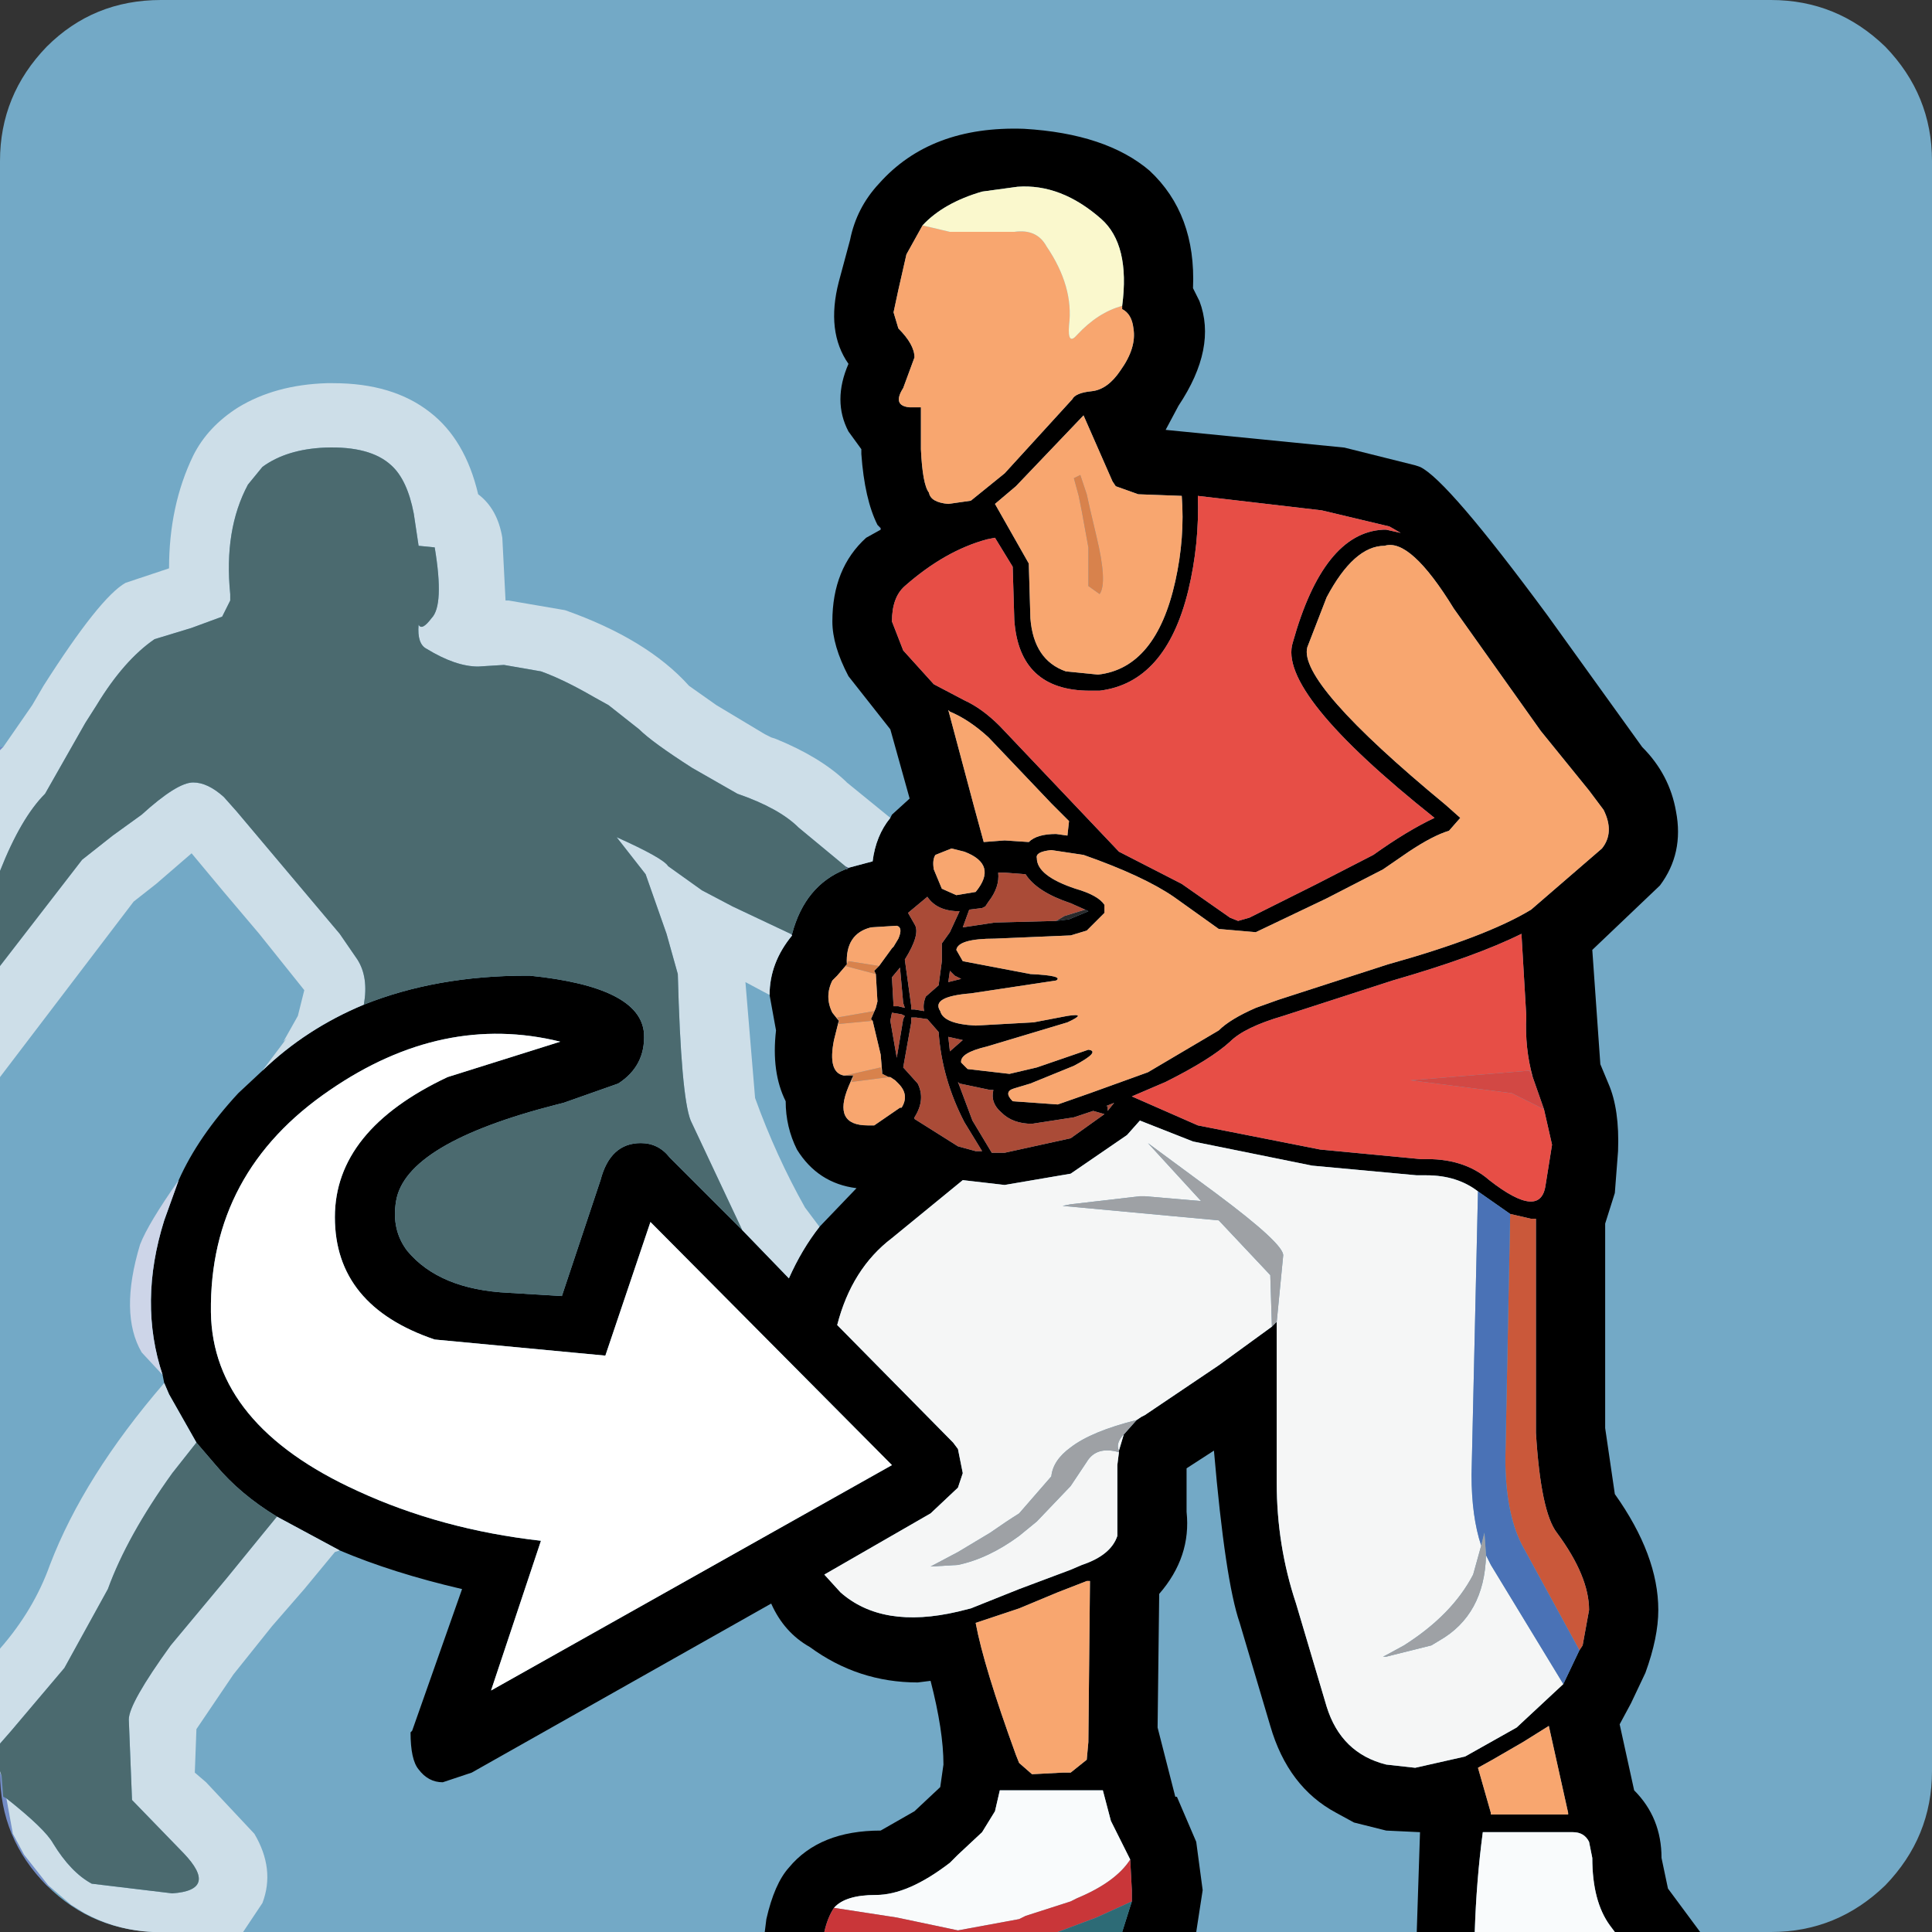
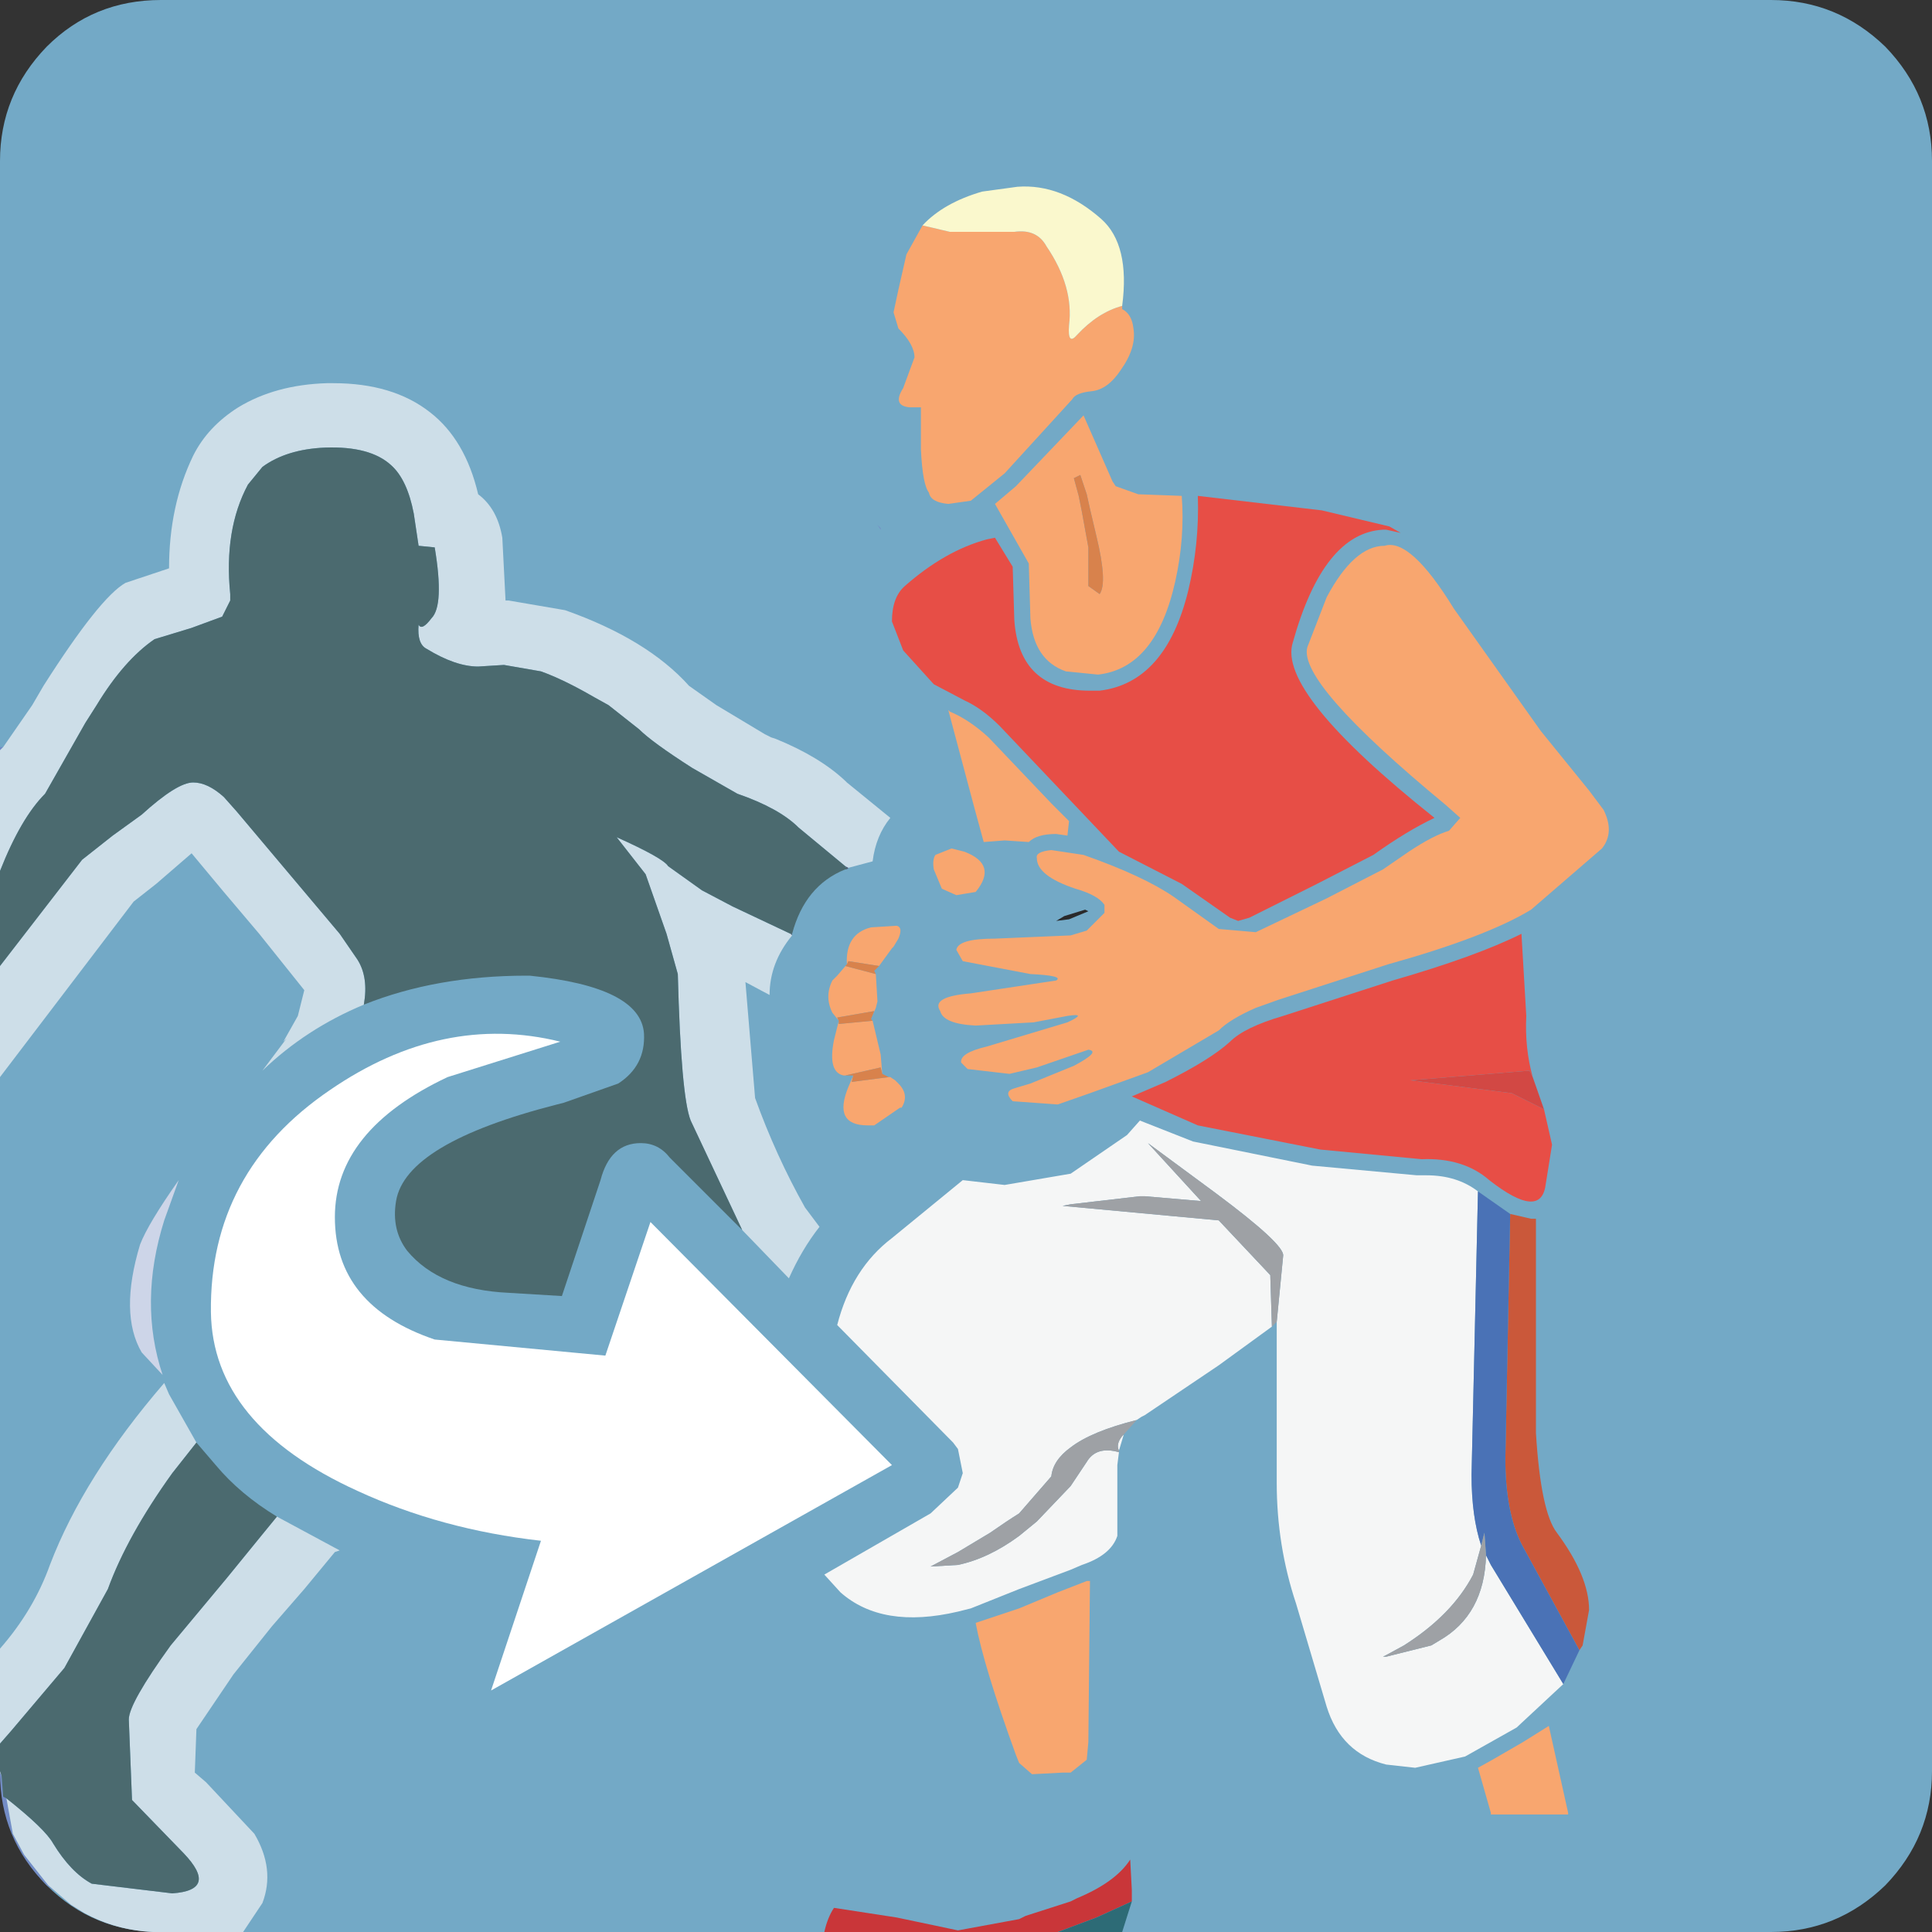
<svg xmlns="http://www.w3.org/2000/svg" version="1.1" id="Layer_1" width="60px" height="60px" xml:space="preserve">
  <rect width="100%" height="100%" fill="#333333" stroke="none" />
  <g id="6" transform="matrix(1, 0, 0, 1, -2, -2)">
    <path style="fill:#73A9C6;fill-opacity:1" d="M60.55,3.45Q62 4.95 62 7L62 57Q62 59.05 60.55 60.55Q59.05 62 57 62L7 62Q4.9 62 3.45 60.55Q2.25 59.3 2.05 57.65L2.05 57.5L2 57L2 7Q2 4.95 3.45 3.45Q4.9 2 7 2L57 2Q59.05 2 60.55 3.45" />
    <path style="fill:#738CC6;fill-opacity:1" d="M29.25,18.3L29.35 18.4L29.35 18.45L29.25 18.3M2,25.2L2.1 25.2L2 25.3L2 25.2M2.4,58.95L2.75 59.6L3.5 60.55L4.2 61.15L4.6 61.4L3.45 60.55Q2 59.1 2 57.05L2.05 57.15L2.1 57.8L2.2 57.85L2.4 58.95" />
-     <path style="fill:#000000;fill-opacity:1" d="M52,61.8Q51.45 61.05 51.45 59.7L51.35 59.2Q51.2 58.9 50.85 58.9L48.05 58.9Q47.85 60.4 47.8 62L46 62L46 61.95L46.1 58.9L45.05 58.85L44.05 58.6L43.5 58.3Q42 57.5 41.45 55.6L40.5 52.4Q40.05 51.1 39.7 47.05L38.85 47.6L38.85 48.95Q39 50.35 38 51.5L37.95 55.65L38.5 57.8L38.55 57.8L39.15 59.2L39.35 60.7L39.15 62L36.85 62L37.15 61.05L37.15 60.7L37.1 59.75L36.5 58.55L36.25 57.6L33.05 57.6L32.9 58.25L32.5 58.9L31.75 59.6L31.5 59.85Q30.2 60.85 29.2 60.85Q28.25 60.85 27.9 61.25Q27.7 61.55 27.6 62L25.75 62L25.8 61.6Q26.05 60.5 26.5 60Q27.45 58.85 29.35 58.85L30.4 58.25L31.2 57.5L31.3 56.8Q31.3 55.75 30.9 54.2L30.5 54.25Q28.65 54.25 27.15 53.15Q26.35 52.7 25.95 51.8L16.65 57.05L15.75 57.35Q15.3 57.35 15 56.95Q14.75 56.65 14.75 55.8L14.8 55.75L16.35 51.35Q14.2 50.85 12.55 50.15L10.6 49.1Q9.45 48.4 8.7 47.5L8.1 46.8L7.25 45.3L7.1 44.95L7.05 44.7Q6.3 42.45 7.1 39.9L7.55 38.65Q8.15 37.3 9.4 35.95L10.15 35.25Q11.5 33.95 13.3 33.2Q15.55 32.3 18.35 32.3L18.45 32.3Q21.9 32.65 22 34.1Q22.05 35.1 21.2 35.65L19.5 36.25L19.3 36.3Q14.6 37.5 14.3 39.3Q14.15 40.2 14.65 40.85Q15.65 42.05 17.8 42.15L19.45 42.25L20.65 38.65Q20.95 37.5 21.9 37.5Q22.45 37.5 22.8 37.95L25.05 40.2L26.5 41.7Q26.9 40.8 27.45 40.1L28.6 38.9Q27.4 38.75 26.75 37.7Q26.4 37 26.4 36.2Q25.95 35.3 26.1 34L25.9 32.9Q25.9 31.9 26.6 31.05L26.6 31Q27 29.5 28.25 29L28.3 29L28.35 28.95L29.1 28.75Q29.2 27.95 29.65 27.4L29.7 27.3L30.25 26.8L29.65 24.65L28.35 23Q27.85 22.05 27.85 21.3Q27.85 19.65 28.9 18.7L29.35 18.45L29.35 18.4L29.25 18.3Q28.85 17.5 28.75 16.1L28.75 15.95L28.35 15.4Q27.85 14.45 28.35 13.3Q27.65 12.3 28.05 10.75L28.4 9.45Q28.6 8.45 29.3 7.7Q30.9 5.9 33.8 6Q36.35 6.15 37.7 7.3Q39.15 8.65 39.05 10.95L39.25 11.35Q39.8 12.8 38.6 14.6L38.2 15.35L43.75 15.9L45.95 16.45L46.1 16.5Q46.95 16.9 50.05 21.1L53 25.2Q53.85 26.05 54.05 27.2Q54.3 28.5 53.55 29.5L51.45 31.5L51.7 35.05L51.95 35.65Q52.3 36.45 52.25 37.75L52.15 39.05L51.85 40L51.85 46.35L52.15 48.4Q53.5 50.3 53.5 52Q53.5 52.85 53.1 53.95L52.65 54.9L52.3 55.55L52.75 57.6Q53.6 58.45 53.6 59.7L53.8 60.65L54.8 62L52.15 62L52 61.8M45.05,18.45L45.5 18.55L45.15 18.35L43.05 17.85L39.2 17.4Q39.25 18.9 38.9 20.35Q38.2 23.2 36.15 23.45L35.85 23.45Q33.65 23.45 33.5 21.25L33.45 19.6L32.9 18.7L32.65 18.75Q31.35 19.1 30.1 20.2Q29.7 20.55 29.7 21.3L30.05 22.2L31 23.25L31.95 23.75Q32.5 24 33.05 24.55L36.75 28.45L38.7 29.45L40.2 30.5L40.45 30.6L40.8 30.5L42.9 29.45L44.65 28.55Q45.7 27.8 46.55 27.4Q41.65 23.5 42.15 21.95Q43.1 18.55 44.95 18.45L45.05 18.45M43.2,20.55L42.6 22.1Q42.3 23.2 46.9 27L47.35 27.4L47 27.8Q46.5 27.95 45.75 28.45L44.95 29L43.2 29.9L41 30.95L39.85 30.85L38.45 29.85Q37.5 29.2 35.65 28.55L34.65 28.4Q34.15 28.45 34.2 28.65Q34.2 29.2 35.4 29.6Q36.1 29.8 36.3 30.1L36.3 30.35L35.75 30.9L35.25 31.05L32.9 31.15Q31.75 31.15 31.7 31.5L31.9 31.85L34 32.25Q35.05 32.3 34.8 32.45L32.15 32.85Q30.9 32.95 31.2 33.4Q31.3 33.8 32.3 33.85L34.1 33.75L35.15 33.55Q35.8 33.45 35.15 33.75L32.65 34.5Q31.8 34.7 31.85 35L32.05 35.2L33.35 35.35L34.2 35.15L35.8 34.6Q36.2 34.65 35.35 35.1L34 35.65L33.5 35.8Q33.15 35.9 33.45 36.2L34.85 36.3L35.85 35.95L37.65 35.3L39.85 34Q40.2 33.65 41 33.3L41.7 33.05L45.1 31.95Q48.15 31.1 49.55 30.25L51.75 28.35Q52.15 27.85 51.8 27.15L51.35 26.55L49.85 24.7L47.15 20.9Q45.8 18.7 45 18.95Q44.05 18.95 43.2 20.55M49.6,35.45Q49.35 34.55 49.4 33.55L49.25 31Q47.85 31.7 45.25 32.45L41.85 33.55Q40.65 33.9 40.2 34.35Q39.6 34.9 38.2 35.6L37.85 35.75L37.15 36.05L39.2 36.95L43 37.7L46.15 38Q47.45 37.95 48.25 38.65Q49.85 39.9 50 38.8L50.2 37.55L49.95 36.45L49.6 35.45M36.75,47.05L36.9 46.55L37.3 46.1L37.45 46L37.55 45.95L39.85 44.4L41.5 43.2L41.65 43.05L41.65 48.05Q41.65 50 42.25 51.8L43.2 55Q43.65 56.45 45.05 56.8L45.95 56.9L47.5 56.55L49.1 55.65L50.55 54.3L51.05 53.25L51.15 53.1L51.35 52Q51.35 50.95 50.35 49.6Q49.85 48.95 49.7 46.5L49.7 39.85L49.55 39.85L48.9 39.7L47.9 39Q47.25 38.5 46.3 38.5L46 38.5L42.75 38.2L39.05 37.45L37.4 36.8L37 37.25L35.25 38.45L33.2 38.8L31.9 38.65L29.7 40.45Q28.45 41.4 28 43.15L31.6 46.8L31.75 47L31.9 47.75L31.75 48.2L30.9 49L27.6 50.9L28.1 51.45Q29.4 52.6 31.75 52.05L32.15 51.95L33.65 51.35L35.25 50.75L35.6 50.6Q36.5 50.3 36.7 49.7L36.7 49.1L36.7 47.5L36.75 47.1L36.75 47.05M36.85,11.5Q37.1 9.6 36.2 8.8Q34.95 7.7 33.6 7.8L32.5 7.95Q31.3 8.3 30.65 9L30.15 9.9L29.9 11L29.75 11.7L29.9 12.2Q30.4 12.7 30.4 13.1L30.05 14.05Q29.7 14.6 30.25 14.65L30.6 14.65L30.6 15.95Q30.65 17.05 30.85 17.3Q30.9 17.6 31.45 17.65L32.15 17.55L33.2 16.7L35.3 14.4Q35.4 14.2 35.9 14.15Q36.4 14.1 36.8 13.5Q37.3 12.8 37.2 12.2Q37.15 11.75 36.85 11.6L36.85 11.5M36.55,16.95L35.65 14.9L33.55 17.1L32.9 17.65L33.95 19.5L34 21.2Q34.1 22.5 35.1 22.85L36.1 22.95Q37.9 22.75 38.5 20.05Q38.8 18.7 38.7 17.4L37.35 17.35L36.65 17.1L36.55 16.95M31.45,24.05L32.25 27.05L32.55 28.15L33.2 28.1L33.95 28.15Q34.2 27.9 34.8 27.9L35.15 27.95L35.2 27.5L34.65 26.95L32.7 24.9Q32.1 24.35 31.5 24.1L31.45 24.05M19.4,34.35Q15.75 33.45 12.25 35.85Q8.5 38.4 8.55 42.75Q8.6 46.25 13.1 48.3Q15.7 49.5 18.8 49.85L17.25 54.5L29.7 47.5L22.2 39.95L20.8 44.1L15.5 43.6Q12.4 42.55 12.4 39.8Q12.4 37.1 15.9 35.45L19.4 34.35M35.25,30.05Q34.2 29.7 33.85 29.15L33.2 29.1L33 29.1Q33.05 29.55 32.7 30L32.6 30.15L32.5 30.2L32.1 30.25L31.9 30.8L32.9 30.65L34.8 30.6L35.2 30.55L35.8 30.3L35.7 30.25L35.25 30.05M31.05,28.55Q30.95 28.7 31 29L31.25 29.6L31.7 29.8L32.3 29.7Q33 28.85 31.95 28.45L31.55 28.35L31.05 28.55M30.8,29.85L30.2 30.35L30.4 30.7Q30.6 31 30.1 31.8L30.3 33.25L30.3 33.35L30.4 33.35L30.7 33.4Q30.65 33.2 30.75 32.95L31.15 32.6L31.25 31.85L31.25 31.3L31.5 30.95L31.8 30.3Q31.1 30.3 30.8 29.85M31.65,32.3L31.5 32.15L31.45 32.5L31.85 32.4L31.65 32.3M30.45,33.6L30.3 33.6L30.3 33.75L30.05 35.15L30.5 35.65Q30.75 36.15 30.4 36.7L30.4 36.75L31.75 37.6L32.3 37.75L32.5 37.75L31.95 36.85Q31.25 35.5 31.15 34.05L30.8 33.65L30.45 33.6M31.5,34.65L31.9 34.3L31.45 34.2L31.5 34.65M32.75,35.85L31.8 35.65L31.75 35.6L32.2 36.8L32.8 37.8L32.95 37.8L33.2 37.8L35.25 37.35L36.3 36.6L35.95 36.5L35.35 36.7L34.05 36.9Q33.45 36.9 33.1 36.55Q32.75 36.25 32.85 35.85L32.75 35.85M36.35,36.35L36.4 36.35L36.4 36.5L36.6 36.25L36.35 36.35M28,32.3L27.85 32.45Q27.6 32.95 27.85 33.45L28.05 33.7L27.9 34.3Q27.7 35.3 28.2 35.4L28.5 35.4L28.35 35.75Q27.85 36.95 28.95 36.95L29.15 36.95L29.95 36.4L30 36.4Q30.25 36 29.9 35.65L29.8 35.55L29.65 35.45L29.6 35.45L29.4 35.35L29.35 34.75L29.1 33.7L29.05 33.65L29.2 33.3L29.25 33.1L29.2 32.25L29.15 32.15L29.3 32L29.7 31.45L29.75 31.4L29.9 31.15Q30.05 30.8 29.85 30.75L29.05 30.8Q28.25 31 28.3 31.95L28 32.3M29.7,32.35L29.75 33.25L29.9 33.25L30.1 33.3L30.05 33.15L29.95 32.05L29.7 32.35M29.65,33.7L29.85 34.85L30.05 33.65L30.1 33.55L30 33.5L29.7 33.45L29.65 33.7M35.75,51.1L34.85 51.45L33.65 51.95L32.3 52.4Q32.55 53.75 33.55 56.5L33.65 56.75L34.05 57.1L35 57.05L35.25 57.05L35.75 56.65L35.8 56.1L35.85 51.1L35.75 51.1M50.7,58.3L50.1 55.6L49.3 56.1L48.35 56.65L47.9 56.9L48.3 58.3L48.3 58.35L50.7 58.35L50.7 58.3" />
    <path style="fill:#E74E46;fill-opacity:1" d="M44.95,18.45Q43.1 18.55 42.15 21.95Q41.65 23.5 46.55 27.4Q45.7 27.8 44.65 28.55L42.9 29.45L40.8 30.5L40.45 30.6L40.2 30.5L38.7 29.45L36.75 28.45L33.05 24.55Q32.5 24 31.95 23.75L31 23.25L30.05 22.2L29.7 21.3Q29.7 20.55 30.1 20.2Q31.35 19.1 32.65 18.75L32.9 18.7L33.45 19.6L33.5 21.25Q33.65 23.45 35.85 23.45L36.15 23.45Q38.2 23.2 38.9 20.35Q39.25 18.9 39.2 17.4L43.05 17.85L45.15 18.35L45.5 18.55L45.05 18.45L44.95 18.45M49.5,35.25L45.8 35.55L48.95 35.95L49.95 36.45L50.2 37.55L50 38.8Q49.85 39.9 48.25 38.65Q47.45 37.95 46.15 38L43 37.7L39.2 36.95L37.15 36.05L37.85 35.75L38.2 35.6Q39.6 34.9 40.2 34.35Q40.65 33.9 41.85 33.55L45.25 32.45Q47.85 31.7 49.25 31L49.4 33.55Q49.35 34.55 49.6 35.45L49.5 35.25" />
    <path style="fill:#F8A66F;fill-opacity:1" d="M45,18.95Q45.8 18.7 47.15 20.9L49.85 24.7L51.35 26.55L51.8 27.15Q52.15 27.85 51.75 28.35L49.55 30.25Q48.15 31.1 45.1 31.95L41.7 33.05L41 33.3Q40.2 33.65 39.85 34L37.65 35.3L35.85 35.95L34.85 36.3L33.45 36.2Q33.15 35.9 33.5 35.8L34 35.65L35.35 35.1Q36.2 34.65 35.8 34.6L34.2 35.15L33.35 35.35L32.05 35.2L31.85 35Q31.8 34.7 32.65 34.5L35.15 33.75Q35.8 33.45 35.15 33.55L34.1 33.75L32.3 33.85Q31.3 33.8 31.2 33.4Q30.9 32.95 32.15 32.85L34.8 32.45Q35.05 32.3 34 32.25L31.9 31.85L31.7 31.5Q31.75 31.15 32.9 31.15L35.25 31.05L35.75 30.9L36.3 30.35L36.3 30.1Q36.1 29.8 35.4 29.6Q34.2 29.2 34.2 28.65Q34.15 28.45 34.65 28.4L35.65 28.55Q37.5 29.2 38.45 29.85L39.85 30.85L41 30.95L43.2 29.9L44.95 29L45.75 28.45Q46.5 27.95 47 27.8L47.35 27.4L46.9 27Q42.3 23.2 42.6 22.1L43.2 20.55Q44.05 18.95 45 18.95M36.85,11.6Q37.15 11.75 37.2 12.2Q37.3 12.8 36.8 13.5Q36.4 14.1 35.9 14.15Q35.4 14.2 35.3 14.4L33.2 16.7L32.15 17.55L31.45 17.65Q30.9 17.6 30.85 17.3Q30.65 17.05 30.6 15.95L30.6 14.65L30.25 14.65Q29.7 14.6 30.05 14.05L30.4 13.1Q30.4 12.7 29.9 12.2L29.75 11.7L29.9 11L30.15 9.9L30.65 9L31.5 9.2L33.5 9.2Q34.2 9.1 34.5 9.65Q35.35 10.9 35.2 12.1Q35.15 12.75 35.45 12.4Q36.1 11.7 36.85 11.5L36.85 11.6M35.55,16.75L35.35 16.85L35.5 17.4L35.6 17.9L35.8 19L35.8 20.2L36.15 20.45Q36.4 20.1 36.05 18.65L35.85 17.8L35.75 17.35L35.55 16.75M36.65,17.1L37.35 17.35L38.7 17.4Q38.8 18.7 38.5 20.05Q37.9 22.75 36.1 22.95L35.1 22.85Q34.1 22.5 34 21.2L33.95 19.5L32.9 17.65L33.55 17.1L35.65 14.9L36.55 16.95L36.65 17.1M31.5,24.1Q32.1 24.35 32.7 24.9L34.65 26.95L35.2 27.5L35.15 27.95L34.8 27.9Q34.2 27.9 33.95 28.15L33.2 28.1L32.55 28.15L32.25 27.05L31.45 24.05L31.5 24.1M31.55,28.35L31.95 28.45Q33 28.85 32.3 29.7L31.7 29.8L31.25 29.6L31 29Q30.95 28.7 31.05 28.55L31.55 28.35M28.35,31.85L28.3 31.95Q28.25 31 29.05 30.8L29.85 30.75Q30.05 30.8 29.9 31.15L29.75 31.4L29.7 31.45L29.3 32L28.35 31.85M28.45,35.6L29.6 35.45L29.65 35.45L29.8 35.55L29.9 35.65Q30.25 36 30 36.4L29.95 36.4L29.15 36.95L28.95 36.95Q27.85 36.95 28.35 35.75L28.5 35.4L28.2 35.4Q27.7 35.3 27.9 34.3L28.05 33.7L27.85 33.45Q27.6 32.95 27.85 32.45L28 32.3L28.3 31.95L28.25 32L29.2 32.25L29.25 33.1L29.2 33.3L29.05 33.65L29.15 33.4L28 33.6L28.05 33.7L28.05 33.8L29.1 33.7L29.35 34.75L29.4 35.35L29.35 35.15L28.25 35.4L28.5 35.4L28.45 35.6M35.85,51.1L35.8 56.1L35.75 56.65L35.25 57.05L35 57.05L34.05 57.1L33.65 56.75L33.55 56.5Q32.55 53.75 32.3 52.4L33.65 51.95L34.85 51.45L35.75 51.1L35.85 51.1M50.7,58.35L48.3 58.35L48.3 58.3L47.9 56.9L48.35 56.65L49.3 56.1L50.1 55.6L50.7 58.3L50.7 58.35" />
    <path style="fill:#D24844;fill-opacity:1" d="M49.95,36.45L48.95 35.95L45.8 35.55L49.5 35.25L49.6 35.45L49.95 36.45" />
    <path style="fill:#F5F6F6;fill-opacity:1" d="M48.15,50.3L48.3 50.6L50.55 54.3L49.1 55.65L47.5 56.55L45.95 56.9L45.05 56.8Q43.65 56.45 43.2 55L42.25 51.8Q41.65 50 41.65 48.05L41.65 43.05L41.85 41Q41.9 40.65 39.75 39.05L37.65 37.5L39.3 39.3L37.55 39.15L37.4 39.15L35.25 39.4L35 39.45L39.85 39.9L41.45 41.6L41.5 43.2L39.85 44.4L37.55 45.95L37.45 46L37.3 46.1Q35.9 46.45 35.25 46.95Q34.7 47.35 34.65 47.85L33.65 49Q33.25 49.25 32.75 49.6L31.75 50.2L30.9 50.65L31.75 50.6Q32.7 50.4 33.65 49.7L34.2 49.25L35.25 48.15L35.75 47.4Q36.05 46.9 36.75 47.1L36.7 47.5L36.7 49.1L36.7 49.7Q36.5 50.3 35.6 50.6L35.25 50.75L33.65 51.35L32.15 51.95L31.75 52.05Q29.4 52.6 28.1 51.45L27.6 50.9L30.9 49L31.75 48.2L31.9 47.75L31.75 47L31.6 46.8L28 43.15Q28.45 41.4 29.7 40.45L31.9 38.65L33.2 38.8L35.25 38.45L37 37.25L37.4 36.8L39.05 37.45L42.75 38.2L46 38.5L46.3 38.5Q47.25 38.5 47.9 39L47.7 47.8Q47.7 49.1 48 50L47.75 50.9Q47.1 52.15 45.6 53.1L45.05 53.4L44.95 53.45L45.05 53.45L46.45 53.1L46.7 52.95Q48.1 52.15 48.15 50.3M36.9,46.55L36.75 47.05Q36.65 46.85 36.85 46.6L36.9 46.55" />
    <path style="fill:#CA583A;fill-opacity:1" d="M49.25,49.95Q48.75 48.95 48.75 47.3L48.9 39.7L49.55 39.85L49.7 39.85L49.7 46.5Q49.85 48.95 50.35 49.6Q51.35 50.95 51.35 52L51.15 53.1L51.05 53.25L49.25 49.95" />
    <path style="fill:#4A72B6;fill-opacity:1" d="M51.05,53.25L50.55 54.3L48.3 50.6L48.15 50.3L48.1 49.6L48 50Q47.7 49.1 47.7 47.8L47.9 39L48.9 39.7L48.75 47.3Q48.75 48.95 49.25 49.95L51.05 53.25" />
    <path style="fill:#9EA1A5;fill-opacity:1" d="M41.65,43.05L41.5 43.2L41.45 41.6L39.85 39.9L35 39.45L35.25 39.4L37.4 39.15L37.55 39.15L39.3 39.3L37.65 37.5L39.75 39.05Q41.9 40.65 41.85 41L41.65 43.05M36.85,46.6Q36.65 46.85 36.75 47.05L36.75 47.1Q36.05 46.9 35.75 47.4L35.25 48.15L34.2 49.25L33.65 49.7Q32.7 50.4 31.75 50.6L30.9 50.65L31.75 50.2L32.75 49.6Q33.25 49.25 33.65 49L34.65 47.85Q34.7 47.35 35.25 46.95Q35.9 46.45 37.3 46.1L36.9 46.55L36.85 46.6M46.7,52.95L46.45 53.1L45.05 53.45L44.95 53.45L45.05 53.4L45.6 53.1Q47.1 52.15 47.75 50.9L48 50L48.1 49.6L48.15 50.3Q48.1 52.15 46.7 52.95" />
    <path style="fill:#FAF8CD;fill-opacity:1" d="M32.5,7.95L33.6 7.8Q34.95 7.7 36.2 8.8Q37.1 9.6 36.85 11.5Q36.1 11.7 35.45 12.4Q35.15 12.75 35.2 12.1Q35.35 10.9 34.5 9.65Q34.2 9.1 33.5 9.2L31.5 9.2L30.65 9Q31.3 8.3 32.5 7.95" />
    <path style="fill:#4B576F;fill-opacity:1" d="M28.25,28.9L28.35 28.95L28.3 29L28.25 28.9M26.6,31L26.6 31.05L26.55 31L26.6 31" />
    <path style="fill:#CDD5E8;fill-opacity:1" d="M6.4,44Q5.7 42.8 6.35 40.65Q6.6 40 7.55 38.65L7.1 39.9Q6.3 42.45 7.05 44.7L6.4 44M2,57L2.05 57.15L2 57.05L2 57" />
    <path style="fill:#D8824C;fill-opacity:1" d="M35.75,17.35L35.85 17.8L36.05 18.65Q36.4 20.1 36.15 20.45L35.8 20.2L35.8 19L35.6 17.9L35.5 17.4L35.35 16.85L35.55 16.75L35.75 17.35M28.25,32L28.3 31.95L28.35 31.85L29.3 32L29.15 32.15L29.2 32.25L28.25 32M28.05,33.7L28 33.6L29.15 33.4L29.05 33.65L29.1 33.7L28.05 33.8L28.05 33.7M28.5,35.4L28.25 35.4L29.35 35.15L29.4 35.35L29.6 35.45L28.45 35.6L28.5 35.4" />
    <path style="fill:#FFFFFF;fill-opacity:1" d="M15.9,35.45Q12.4 37.1 12.4 39.8Q12.4 42.55 15.5 43.6L20.8 44.1L22.2 39.95L29.7 47.5L17.25 54.5L18.8 49.85Q15.7 49.5 13.1 48.3Q8.6 46.25 8.55 42.75Q8.5 38.4 12.25 35.85Q15.75 33.45 19.4 34.35L15.9 35.45" />
    <path style="fill:#2A2A2B;fill-opacity:1" d="M35.05,30.45L35.7 30.25L35.8 30.3L35.2 30.55L34.8 30.6L35.05 30.45" />
-     <path style="fill:#AA4B37;fill-opacity:1" d="M35.7,30.25L35.05 30.45L34.8 30.6L32.9 30.65L31.9 30.8L32.1 30.25L32.5 30.2L32.6 30.15L32.7 30Q33.05 29.55 33 29.1L33.2 29.1L33.85 29.15Q34.2 29.7 35.25 30.05L35.7 30.25M31.8,30.3L31.5 30.95L31.25 31.3L31.25 31.85L31.15 32.6L30.75 32.95Q30.65 33.2 30.7 33.4L30.4 33.35L30.3 33.35L30.3 33.25L30.1 31.8Q30.6 31 30.4 30.7L30.2 30.35L30.8 29.85Q31.1 30.3 31.8 30.3M31.85,32.4L31.45 32.5L31.5 32.15L31.65 32.3L31.85 32.4M30.8,33.65L31.15 34.05Q31.25 35.5 31.95 36.85L32.5 37.75L32.3 37.75L31.75 37.6L30.4 36.75L30.4 36.7Q30.75 36.15 30.5 35.65L30.05 35.15L30.3 33.75L30.3 33.6L30.45 33.6L30.8 33.65M31.45,34.2L31.9 34.3L31.5 34.65L31.45 34.2M32.85,35.85Q32.75 36.25 33.1 36.55Q33.45 36.9 34.05 36.9L35.35 36.7L35.95 36.5L36.3 36.6L35.25 37.35L33.2 37.8L32.95 37.8L32.8 37.8L32.2 36.8L31.75 35.6L31.8 35.65L32.75 35.85L32.85 35.85M36.6,36.25L36.4 36.5L36.4 36.35L36.35 36.35L36.6 36.25M29.95,32.05L30.05 33.15L30.1 33.3L29.9 33.25L29.75 33.25L29.7 32.35L29.95 32.05M29.7,33.45L30 33.5L30.1 33.55L30.05 33.65L29.85 34.85L29.65 33.7L29.7 33.45" />
-     <path style="fill:#F9FBFC;fill-opacity:1" d="M27.9,61.25Q28.25 60.85 29.2 60.85Q30.2 60.85 31.5 59.85L31.75 59.6L32.5 58.9L32.9 58.25L33.05 57.6L36.25 57.6L36.5 58.55L37.1 59.75Q36.65 60.45 35.45 60.95L35.25 61.05L33.85 61.5L33.65 61.6L31.75 61.95L29.85 61.55L27.9 61.25M47.8,62Q47.85 60.4 48.05 58.9L50.85 58.9Q51.2 58.9 51.35 59.2L51.45 59.7Q51.45 61.05 52 61.8L52.15 62L47.8 62" />
    <path style="fill:#C93639;fill-opacity:1" d="M27.6,62Q27.7 61.55 27.9 61.25L29.85 61.55L31.75 61.95L33.65 61.6L33.85 61.5L35.25 61.05L35.45 60.95Q36.65 60.45 37.1 59.75L37.15 60.7L37.15 61.05L36.05 61.55L34.85 62L27.6 62" />
    <path style="fill:#2D6B76;fill-opacity:1" d="M34.85,62L36.05 61.55L37.15 61.05L36.85 62L34.85 62" />
    <path style="fill:#CDDEE8;fill-opacity:1" d="M2,25.3L2.1 25.2L3 23.9L3.35 23.3Q5.1 20.55 5.9 20.1L7.25 19.65Q7.25 17.7 8 16.15Q8.45 15.25 9.4 14.65Q10.55 13.95 12.15 13.9L12.35 13.9Q14.2 13.9 15.35 14.8Q16.45 15.65 16.85 17.35Q17.45 17.8 17.6 18.7L17.7 20.65L17.8 20.65L19.55 20.95Q22.1 21.85 23.4 23.3L24.25 23.9L25.75 24.8L25.95 24.9L26.1 24.95Q27.45 25.5 28.25 26.25L28.3 26.3L29.65 27.4Q29.2 27.95 29.1 28.75L28.35 28.95L28.25 28.9L26.8 27.7Q26.2 27.1 24.9 26.65L23.5 25.85Q22.25 25.05 21.85 24.65L20.9 23.9L20.45 23.65Q19.5 23.1 18.8 22.85L17.65 22.65L16.85 22.7Q16.15 22.7 15.25 22.15Q14.95 22 15 21.4Q15.1 21.6 15.4 21.2Q15.8 20.8 15.5 19L15 18.95L14.85 17.95Q14.65 16.9 14.15 16.45Q13.5 15.85 12.1 15.9Q10.9 15.95 10.15 16.5L9.7 17.05Q8.95 18.45 9.15 20.45L9.15 20.65L8.9 21.15L7.95 21.5L6.8 21.85Q5.85 22.5 5 23.9L4.65 24.45L3.4 26.65Q2.65 27.4 2 29.05L2 25.3M27.45,40.1Q26.9 40.8 26.5 41.7L25.05 40.2L23.45 36.8Q23.15 36.05 23.05 32.25L22.7 31L22.05 29.15L21.15 28Q22.6 28.65 22.75 28.9L23.8 29.65L24.75 30.15L26.55 31L26.6 31.05Q25.9 31.9 25.9 32.9L25.15 32.5L25.45 36.1Q26.1 37.9 27 39.5L27.45 40.1M10.9,34.25L10.8 34.35L11.25 33.55L11.45 32.75L10.05 31L8.95 29.7L7.95 28.5L6.85 29.45L6.15 30L2 35.45L2 32L4.55 28.7L5.5 27.95L6.4 27.3Q7.5 26.3 8 26.3Q8.45 26.3 8.95 26.75L9.35 27.2L12.55 31L13.1 31.8Q13.45 32.35 13.3 33.2Q11.5 33.95 10.15 35.25L10.9 34.25M2,53.2Q3.05 52 3.55 50.6Q4.6 47.85 7.1 44.95L7.25 45.3L8.1 46.8L7.35 47.75Q5.95 49.7 5.35 51.35L4 53.8L2.35 55.75L2 56.15L2 53.2M2.2,57.85Q3.4 58.8 3.65 59.25Q4.2 60.15 4.85 60.5L7.35 60.8Q8.8 60.7 7.7 59.55L6.1 57.9L6 55.4Q6 54.9 7.3 53.1L9.05 51L10.15 49.65L10.6 49.1L12.55 50.15L12.4 50.2L11.45 51.35L10.45 52.5L9.25 54L8.1 55.7L8.05 57.05L8.4 57.35L9.9 58.95Q10.55 60.05 10.15 61.1L9.55 62L7 62L6.9 62L6.75 62Q5.6 61.95 4.6 61.4L4.2 61.15L3.5 60.55L2.75 59.6L2.4 58.95L2.2 57.85" />
    <path style="fill:#4B6A6F;fill-opacity:1" d="M26.55,31L24.75 30.15L23.8 29.65L22.75 28.9Q22.6 28.65 21.15 28L22.05 29.15L22.7 31L23.05 32.25Q23.15 36.05 23.45 36.8L25.05 40.2L22.8 37.95Q22.45 37.5 21.9 37.5Q20.95 37.5 20.65 38.65L19.45 42.25L17.8 42.15Q15.65 42.05 14.65 40.85Q14.15 40.2 14.3 39.3Q14.6 37.5 19.3 36.3L19.5 36.25L21.2 35.65Q22.05 35.1 22 34.1Q21.9 32.65 18.45 32.3L18.35 32.3Q15.55 32.3 13.3 33.2Q13.45 32.35 13.1 31.8L12.55 31L9.35 27.2L8.95 26.75Q8.45 26.3 8 26.3Q7.5 26.3 6.4 27.3L5.5 27.95L4.55 28.7L2 32L2 29.05Q2.65 27.4 3.4 26.65L4.65 24.45L5 23.9Q5.85 22.5 6.8 21.85L7.95 21.5L8.9 21.15L9.15 20.65L9.15 20.45Q8.95 18.45 9.7 17.05L10.15 16.5Q10.9 15.95 12.1 15.9Q13.5 15.85 14.15 16.45Q14.65 16.9 14.85 17.95L15 18.95L15.5 19Q15.8 20.8 15.4 21.2Q15.1 21.6 15 21.4Q14.95 22 15.25 22.15Q16.15 22.7 16.85 22.7L17.65 22.65L18.8 22.85Q19.5 23.1 20.45 23.65L20.9 23.9L21.85 24.65Q22.25 25.05 23.5 25.85L24.9 26.65Q26.2 27.1 26.8 27.7L28.25 28.9L28.3 29L28.25 29Q27 29.5 26.6 31L26.55 31M10.15,49.65L9.05 51L7.3 53.1Q6 54.9 6 55.4L6.1 57.9L7.7 59.55Q8.8 60.7 7.35 60.8L4.85 60.5Q4.2 60.15 3.65 59.25Q3.4 58.8 2.2 57.85L2.1 57.8L2.05 57.15L2 57L2 56.15L2.35 55.75L4 53.8L5.35 51.35Q5.95 49.7 7.35 47.75L8.1 46.8L8.7 47.5Q9.45 48.4 10.6 49.1L10.15 49.65" />
  </g>
</svg>